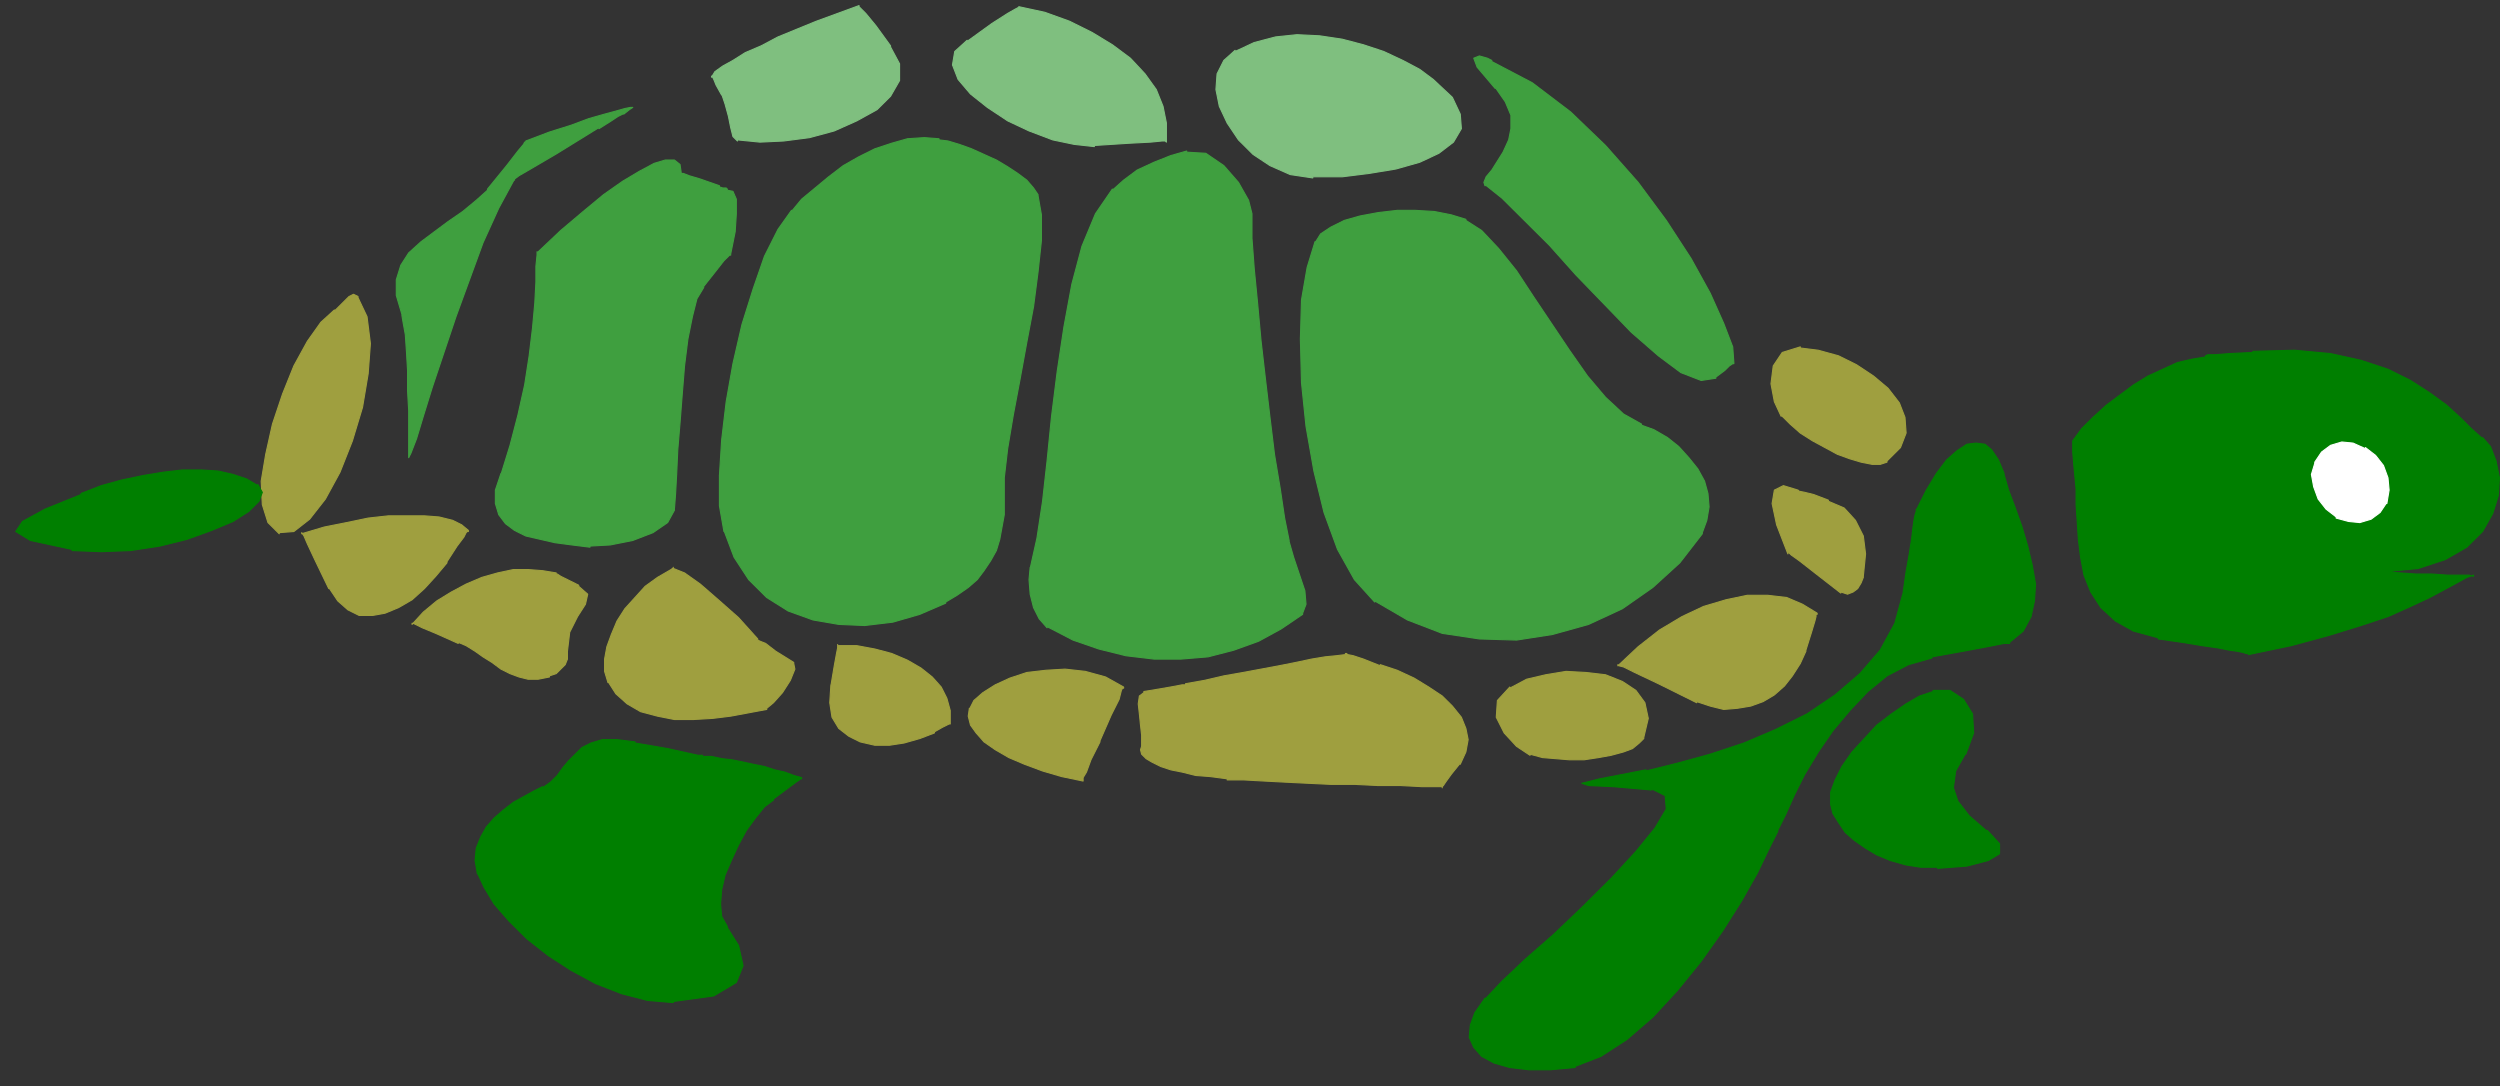
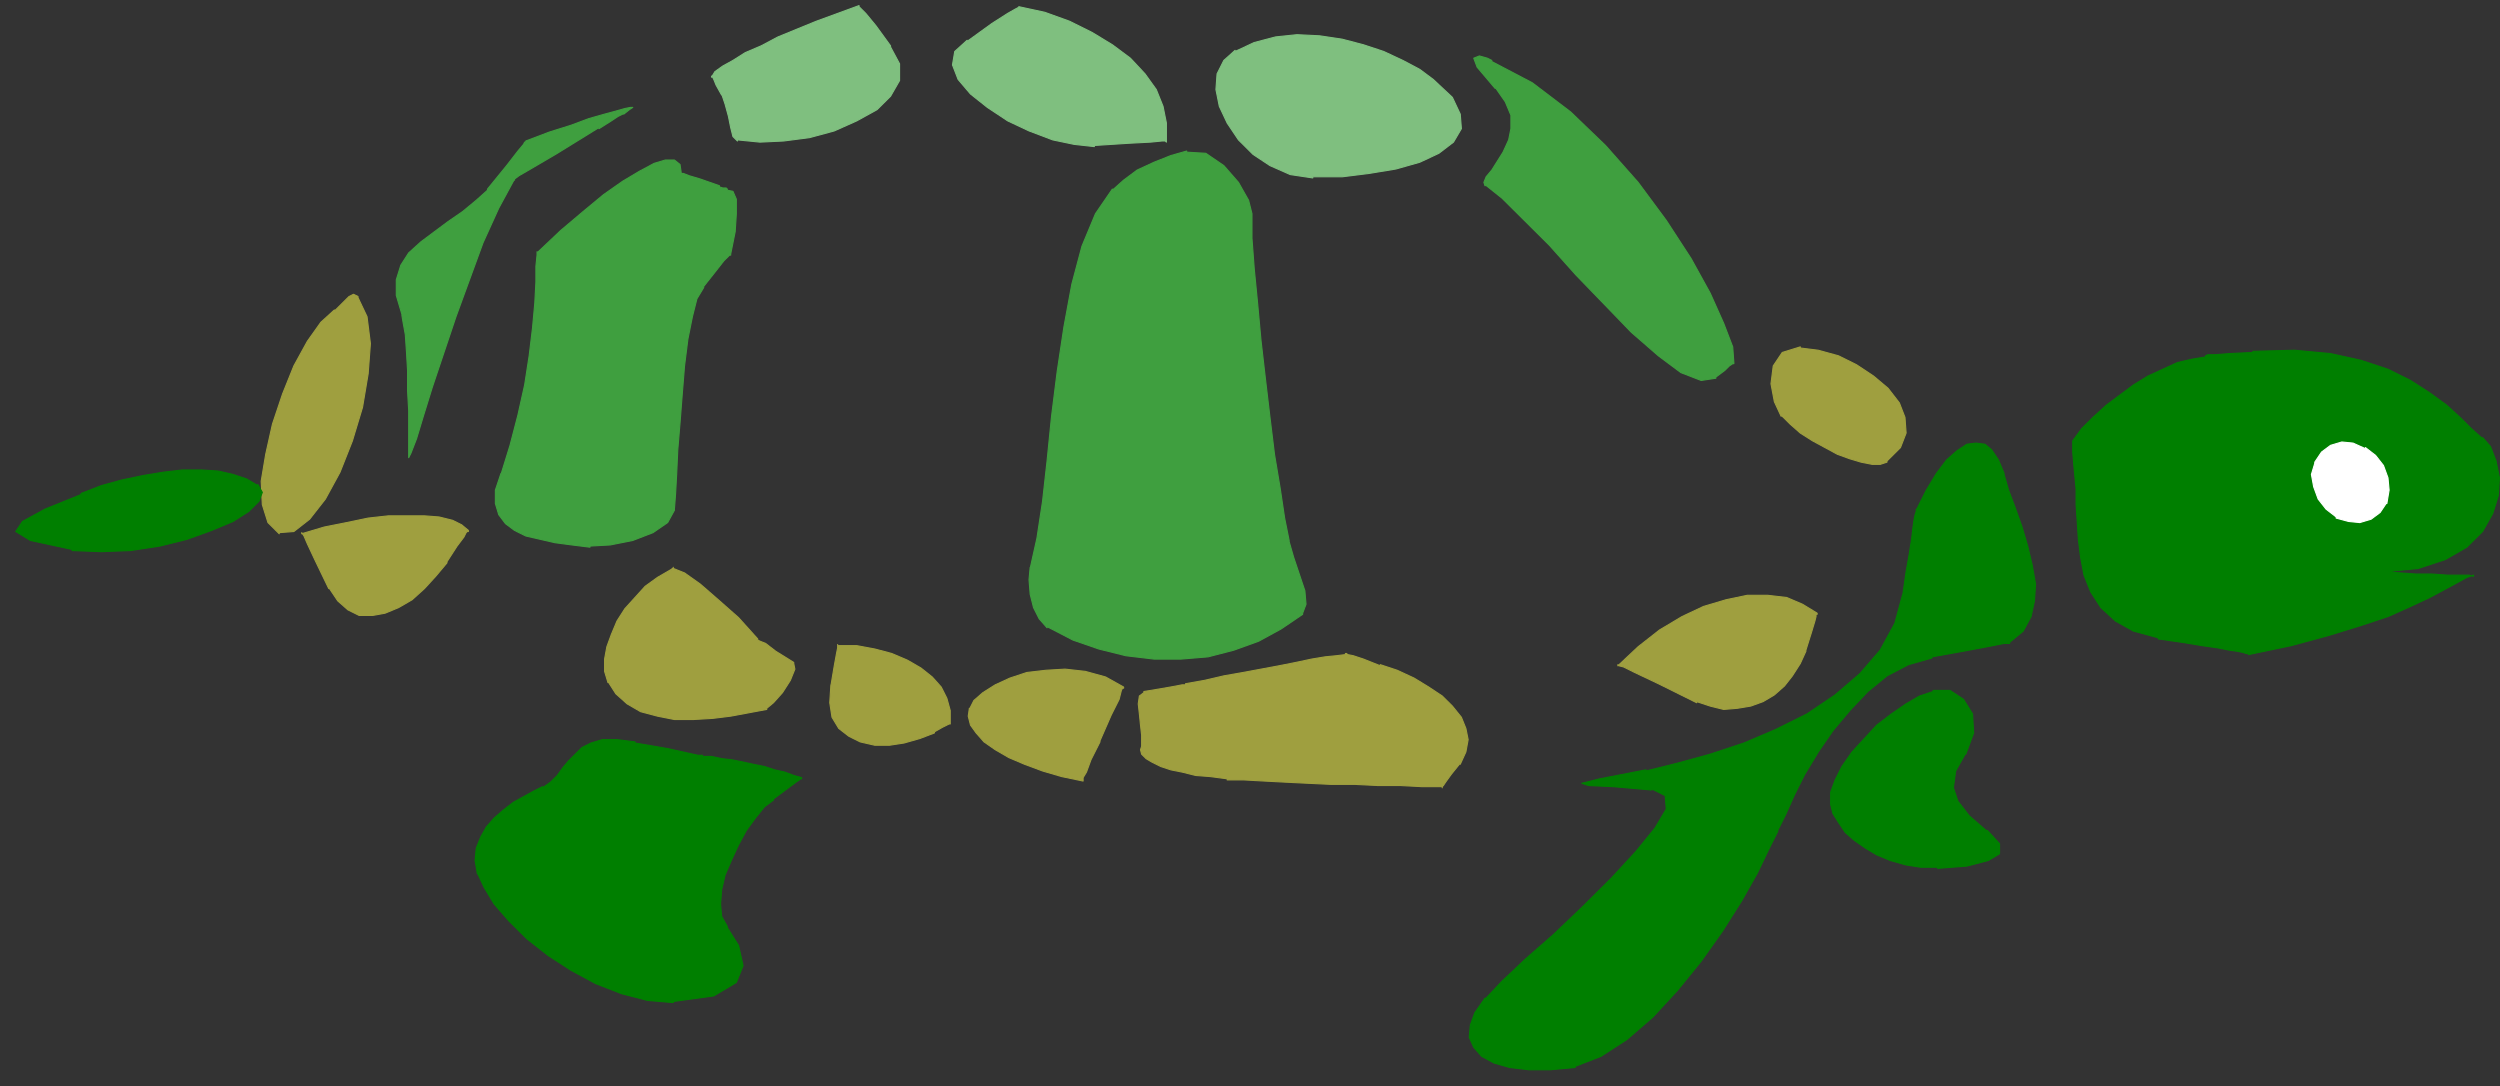
<svg xmlns="http://www.w3.org/2000/svg" xmlns:ns1="http://sodipodi.sourceforge.net/DTD/sodipodi-0.dtd" xmlns:ns2="http://www.inkscape.org/namespaces/inkscape" version="1.0" width="77.964mm" height="33.867mm" id="svg57" ns1:docname="T21851.WMF">
  <rect width="100%" height="100%" fill="#333333" stroke="none" />
  <ns1:namedview pagecolor="#ffffff" bordercolor="#666666" borderopacity="1" objecttolerance="10" gridtolerance="10" guidetolerance="10" ns2:pageopacity="0" ns2:pageshadow="2" ns2:window-width="640" ns2:window-height="480" id="namedview59" />
  <defs id="defs3">
    <pattern id="WMFhbasepattern" patternUnits="userSpaceOnUse" width="6" height="6" x="0" y="0" />
  </defs>
  <path style="fill:#9f9f3f;fill-rule:evenodd;fill-opacity:1;stroke:#9f9f3f;stroke-width:0.133px;stroke-linecap:round;stroke-linejoin:round;stroke-miterlimit:4;stroke-dasharray:none;stroke-opacity:1;" d="  M 39.413,36.665   L 39.944,36.138   L 40.607,35.478   L 41.138,34.951   L 41.669,34.687   L 42.199,34.951   L 42.199,35.083   L 43.261,37.325   L 43.659,40.49   L 43.394,44.051   L 42.73,48.008   L 41.536,51.965   L 40.076,55.658   L 38.351,58.823   L 36.493,61.197   L 34.635,62.648   L 32.91,62.78   L 32.91,62.912   L 31.583,61.593   L 30.92,59.482   L 30.787,56.713   L 31.318,53.547   L 32.114,49.986   L 33.308,46.425   L 34.635,43.128   L 36.228,40.226   L 37.82,37.984   L 39.413,36.534  z " id="path5" />
  <path style="fill:#3f9f3f;fill-rule:evenodd;fill-opacity:1;stroke:#3f9f3f;stroke-width:0.133px;stroke-linecap:round;stroke-linejoin:round;stroke-miterlimit:4;stroke-dasharray:none;stroke-opacity:1;" d="  M 48.171,53.943   L 48.436,53.415   L 49.1,51.701   L 49.896,49.063   L 50.958,45.634   L 52.285,41.677   L 53.745,37.325   L 55.337,32.973   L 56.929,28.62   L 58.787,24.532   L 60.645,21.102   L 60.645,21.234   L 60.645,21.102   L 61.176,20.707   L 62.768,19.784   L 65.688,18.069   L 70.598,15.035   L 70.598,15.167   L 72.058,14.244   L 72.854,13.717   L 73.385,13.453   L 73.517,13.321   L 73.517,13.321   L 73.517,13.453   L 74.181,12.925   L 74.579,12.661   L 74.314,12.661   L 73.65,12.793   L 72.721,13.057   L 71.261,13.453   L 69.404,13.98   L 67.28,14.772   L 64.759,15.563   L 61.972,16.618   L 61.972,16.75   L 61.839,16.75   L 61.707,17.014   L 61.043,17.805   L 59.716,19.52   L 57.46,22.289   L 57.46,22.421   L 56.133,23.608   L 54.541,24.927   L 52.816,26.114   L 51.223,27.301   L 49.631,28.488   L 48.171,29.807   L 47.242,31.258   L 46.711,32.973   L 46.711,34.819   L 47.375,37.061   L 47.375,37.193   L 47.508,37.984   L 47.773,39.435   L 47.906,41.413   L 48.038,43.656   L 48.038,46.03   L 48.171,48.404   L 48.171,50.514   L 48.171,52.228   L 48.171,53.415   L 48.171,53.811  z " id="path7" />
  <path style="fill:#7fbf7f;fill-rule:evenodd;fill-opacity:1;stroke:#7fbf7f;stroke-width:0.133px;stroke-linecap:round;stroke-linejoin:round;stroke-miterlimit:4;stroke-dasharray:none;stroke-opacity:1;" d="  M 85.062,11.211   L 84.399,10.024   L 84.134,9.364   L 84.001,9.1   L 83.868,8.969   L 83.868,8.969   L 83.868,9.1   L 84.266,8.441   L 85.195,7.782   L 86.389,7.122   L 87.849,6.199   L 89.707,5.407   L 91.698,4.352   L 93.954,3.429   L 96.209,2.506   L 98.731,1.583   L 101.252,0.659   L 101.252,0.659   L 101.252,0.791   L 101.518,1.055   L 102.048,1.583   L 103.243,3.033   L 104.968,5.407   L 104.968,5.539   L 106.029,7.518   L 106.029,9.496   L 104.968,11.343   L 103.375,12.925   L 100.987,14.244   L 98.333,15.431   L 95.413,16.222   L 92.361,16.618   L 89.574,16.75   L 86.92,16.486   L 86.92,16.618   L 86.389,16.091   L 86.124,15.035   L 85.859,13.717   L 85.461,12.266   L 85.062,11.079  z " id="path9" />
  <path style="fill:#7fbf7f;fill-rule:evenodd;fill-opacity:1;stroke:#7fbf7f;stroke-width:0.133px;stroke-linecap:round;stroke-linejoin:round;stroke-miterlimit:4;stroke-dasharray:none;stroke-opacity:1;" d="  M 128.987,17.278   L 126.598,17.014   L 124.077,16.486   L 121.29,15.431   L 118.769,14.244   L 116.38,12.661   L 114.39,11.079   L 112.93,9.364   L 112.266,7.65   L 112.532,6.067   L 113.992,4.748   L 113.992,4.88   L 116.911,2.77   L 118.769,1.583   L 119.698,1.055   L 119.963,0.923   L 120.096,0.791   L 120.096,0.791   L 123.148,1.451   L 126.068,2.506   L 128.722,3.825   L 131.11,5.276   L 133.234,6.858   L 134.959,8.705   L 136.286,10.551   L 137.082,12.53   L 137.48,14.508   L 137.48,16.618   L 137.48,16.75   L 137.347,16.618   L 136.949,16.618   L 135.622,16.75   L 133.101,16.882   L 128.987,17.146  z " id="path11" />
  <path style="fill:#7fbf7f;fill-rule:evenodd;fill-opacity:1;stroke:#7fbf7f;stroke-width:0.133px;stroke-linecap:round;stroke-linejoin:round;stroke-miterlimit:4;stroke-dasharray:none;stroke-opacity:1;" d="  M 154.731,20.971   L 152.077,20.575   L 149.689,19.52   L 147.698,18.201   L 145.973,16.486   L 144.646,14.508   L 143.717,12.53   L 143.319,10.551   L 143.452,8.705   L 144.248,7.122   L 145.575,5.935   L 145.575,6.067   L 147.831,5.012   L 150.352,4.352   L 152.874,4.089   L 155.528,4.22   L 158.182,4.616   L 160.703,5.276   L 163.092,6.067   L 165.348,7.122   L 167.338,8.177   L 168.931,9.364   L 168.931,9.364   L 171.186,11.474   L 172.115,13.453   L 172.248,15.167   L 171.319,16.75   L 169.594,18.069   L 167.338,19.124   L 164.551,19.915   L 161.366,20.443   L 158.182,20.839   L 154.731,20.839  z " id="path13" />
  <path style="fill:#3f9f3f;fill-rule:evenodd;fill-opacity:1;stroke:#3f9f3f;stroke-width:0.133px;stroke-linecap:round;stroke-linejoin:round;stroke-miterlimit:4;stroke-dasharray:none;stroke-opacity:1;" d="  M 175.035,21.894   L 174.902,21.498   L 175.168,20.839   L 175.831,20.047   L 176.495,18.992   L 177.158,17.937   L 177.822,16.486   L 178.087,15.167   L 178.087,13.585   L 177.424,12.002   L 176.229,10.287   L 176.229,10.419   L 174.106,7.913   L 173.708,6.858   L 174.371,6.595   L 175.3,6.858   L 175.831,7.122   L 175.831,7.254   L 180.608,9.76   L 185.12,13.189   L 189.234,17.146   L 193.082,21.498   L 196.4,25.982   L 199.319,30.467   L 201.575,34.555   L 203.168,38.116   L 204.229,40.886   L 204.362,42.732   L 204.362,42.864   L 204.229,42.864   L 204.229,42.864   L 203.831,43.128   L 203.301,43.656   L 202.239,44.447   L 202.239,44.579   L 200.514,44.843   L 198.125,43.919   L 195.471,41.941   L 192.286,39.171   L 189.101,35.874   L 185.784,32.445   L 182.599,28.884   L 179.547,25.85   L 177.025,23.345   L 175.035,21.762  z " id="path15" />
-   <path style="fill:#9f9f3f;fill-rule:evenodd;fill-opacity:1;stroke:#9f9f3f;stroke-width:0.133px;stroke-linecap:round;stroke-linejoin:round;stroke-miterlimit:4;stroke-dasharray:none;stroke-opacity:1;" d="  M 219.623,68.055   L 219.358,68.715   L 218.959,69.374   L 218.429,69.77   L 217.765,70.034   L 216.969,69.77   L 216.969,69.902   L 213.917,67.528   L 212.059,66.077   L 211.13,65.417   L 210.865,65.154   L 210.732,65.154   L 210.732,65.286   L 209.405,61.856   L 208.874,59.351   L 209.139,57.768   L 210.201,57.24   L 211.926,57.768   L 211.926,57.9   L 211.926,57.768   L 212.059,57.9   L 212.722,58.032   L 213.784,58.295   L 215.509,58.955   L 215.509,59.087   L 217.367,59.878   L 218.694,61.329   L 219.623,63.175   L 219.888,65.286   L 219.623,67.923  z " id="path17" />
-   <path style="fill:#3f9f3f;fill-rule:evenodd;fill-opacity:1;stroke:#3f9f3f;stroke-width:0.133px;stroke-linecap:round;stroke-linejoin:round;stroke-miterlimit:4;stroke-dasharray:none;stroke-opacity:1;" d="  M 200.646,62.912   L 197.992,66.341   L 194.808,69.242   L 191.225,71.748   L 187.244,73.595   L 182.997,74.782   L 178.751,75.441   L 174.371,75.309   L 169.992,74.65   L 165.878,73.067   L 162.03,70.825   L 162.03,70.957   L 159.641,68.319   L 157.651,64.758   L 156.058,60.406   L 154.864,55.526   L 153.935,50.25   L 153.404,45.106   L 153.272,39.963   L 153.404,35.347   L 154.068,31.522   L 154.997,28.488   L 154.997,28.62   L 155.66,27.565   L 156.855,26.774   L 158.447,25.982   L 160.305,25.455   L 162.428,25.059   L 164.684,24.795   L 166.807,24.795   L 169.063,24.927   L 171.054,25.323   L 172.779,25.85   L 172.779,25.982   L 174.637,27.169   L 176.627,29.28   L 178.751,31.917   L 180.741,34.951   L 182.864,38.116   L 184.988,41.282   L 187.111,44.315   L 189.234,46.821   L 191.357,48.799   L 193.481,49.986   L 193.481,50.118   L 194.94,50.646   L 196.533,51.569   L 197.86,52.624   L 199.054,53.943   L 200.116,55.262   L 200.912,56.713   L 201.31,58.164   L 201.443,59.746   L 201.177,61.329   L 200.646,62.78  z " id="path19" />
  <path style="fill:#3f9f3f;fill-rule:evenodd;fill-opacity:1;stroke:#3f9f3f;stroke-width:0.133px;stroke-linecap:round;stroke-linejoin:round;stroke-miterlimit:4;stroke-dasharray:none;stroke-opacity:1;" d="  M 151.945,63.835   L 152.475,65.681   L 153.139,67.66   L 153.802,69.638   L 153.935,71.221   L 153.537,72.276   L 153.537,72.408   L 151.016,74.122   L 148.362,75.573   L 145.442,76.628   L 142.39,77.419   L 139.205,77.683   L 136.02,77.683   L 132.703,77.288   L 129.518,76.496   L 126.466,75.441   L 123.414,73.858   L 123.414,73.99   L 122.485,72.935   L 121.821,71.616   L 121.423,70.034   L 121.29,68.319   L 121.423,66.868   L 121.423,67   L 122.219,63.439   L 122.883,59.087   L 123.414,54.339   L 123.944,49.063   L 124.608,43.787   L 125.404,38.512   L 126.333,33.5   L 127.527,29.016   L 129.12,25.191   L 131.11,22.289   L 131.11,22.421   L 132.437,21.234   L 134.03,20.047   L 136.02,19.124   L 138.011,18.333   L 139.869,17.805   L 139.869,17.937   L 142.125,18.069   L 144.248,19.52   L 145.973,21.498   L 147.167,23.608   L 147.565,25.191   L 147.565,25.323   L 147.565,28.093   L 147.831,31.654   L 148.229,35.742   L 148.627,40.095   L 149.158,44.711   L 149.689,49.195   L 150.219,53.547   L 150.883,57.504   L 151.414,61.065   L 151.945,63.703  z " id="path21" />
-   <path style="fill:#3f9f3f;fill-rule:evenodd;fill-opacity:1;stroke:#3f9f3f;stroke-width:0.133px;stroke-linecap:round;stroke-linejoin:round;stroke-miterlimit:4;stroke-dasharray:none;stroke-opacity:1;" d="  M 118.371,59.219   L 118.371,60.669   L 118.105,62.12   L 117.84,63.571   L 117.442,64.89   L 116.778,66.077   L 115.982,67.264   L 115.186,68.319   L 114.124,69.242   L 112.797,70.165   L 111.47,70.957   L 111.47,71.089   L 108.418,72.408   L 105.233,73.331   L 101.916,73.727   L 98.864,73.595   L 95.811,73.067   L 92.892,72.012   L 90.371,70.429   L 88.247,68.319   L 86.522,65.681   L 85.328,62.516   L 85.328,62.648   L 84.797,59.614   L 84.797,56.053   L 85.062,51.833   L 85.593,47.349   L 86.389,42.864   L 87.451,38.248   L 88.778,34.028   L 90.105,30.203   L 91.698,27.037   L 93.29,24.795   L 93.29,24.927   L 94.484,23.476   L 96.077,22.158   L 97.669,20.839   L 99.394,19.52   L 101.252,18.465   L 103.11,17.541   L 105.101,16.882   L 106.958,16.354   L 108.949,16.222   L 110.674,16.354   L 110.674,16.486   L 111.736,16.618   L 113.063,17.014   L 114.522,17.541   L 115.982,18.201   L 117.442,18.86   L 118.769,19.652   L 119.963,20.443   L 121.025,21.234   L 121.821,22.158   L 122.352,22.949   L 122.352,23.081   L 122.75,25.323   L 122.75,28.356   L 122.352,32.049   L 121.821,36.138   L 121.025,40.358   L 120.229,44.711   L 119.432,48.931   L 118.769,52.888   L 118.371,56.317   L 118.371,59.087  z " id="path23" />
  <path style="fill:#3f9f3f;fill-rule:evenodd;fill-opacity:1;stroke:#3f9f3f;stroke-width:0.133px;stroke-linecap:round;stroke-linejoin:round;stroke-miterlimit:4;stroke-dasharray:none;stroke-opacity:1;" d="  M 82.939,33.896   L 82.143,35.215   L 81.612,37.325   L 81.081,39.963   L 80.683,43.128   L 80.418,46.425   L 80.152,49.854   L 79.887,53.02   L 79.754,55.921   L 79.622,58.295   L 79.489,60.01   L 79.489,60.142   L 78.693,61.593   L 76.968,62.78   L 74.579,63.703   L 71.925,64.23   L 69.536,64.362   L 69.536,64.494   L 67.413,64.23   L 65.422,63.967   L 63.697,63.571   L 61.972,63.175   L 60.645,62.516   L 59.584,61.725   L 58.787,60.669   L 58.389,59.351   L 58.389,57.768   L 59.053,55.789   L 59.053,55.921   L 60.114,52.492   L 61.043,48.931   L 61.839,45.37   L 62.37,41.941   L 62.768,38.644   L 63.034,35.742   L 63.166,33.236   L 63.166,31.39   L 63.299,30.071   L 63.299,29.675   L 63.299,29.807   L 66.086,27.169   L 68.74,24.927   L 71.129,22.949   L 73.385,21.366   L 75.375,20.179   L 77.1,19.256   L 78.427,18.86   L 79.489,18.86   L 80.152,19.388   L 80.285,20.311   L 80.285,20.443   L 80.285,20.443   L 80.551,20.443   L 81.214,20.707   L 82.541,21.102   L 84.797,21.894   L 84.797,22.026   L 85.195,22.158   L 85.593,22.158   L 85.726,22.289   L 85.726,22.289   L 85.726,22.289   L 85.726,22.421   L 86.389,22.553   L 86.788,23.476   L 86.788,25.191   L 86.655,27.301   L 86.124,29.939   L 86.124,30.071   L 85.991,30.071   L 85.859,30.203   L 85.328,30.73   L 84.399,31.917   L 82.939,33.764  z " id="path25" />
  <path style="fill:#9f9f3f;fill-rule:evenodd;fill-opacity:1;stroke:#9f9f3f;stroke-width:0.133px;stroke-linecap:round;stroke-linejoin:round;stroke-miterlimit:4;stroke-dasharray:none;stroke-opacity:1;" d="  M 52.683,66.341   L 51.356,67.923   L 50.029,69.374   L 48.569,70.693   L 46.977,71.616   L 45.384,72.276   L 43.925,72.54   L 42.332,72.54   L 41.005,71.88   L 39.811,70.825   L 38.749,69.242   L 38.749,69.374   L 37.157,66.077   L 36.228,64.099   L 35.83,63.175   L 35.564,62.78   L 35.564,62.78   L 35.564,62.912   L 38.218,62.12   L 40.872,61.593   L 43.394,61.065   L 45.782,60.801   L 48.038,60.801   L 50.029,60.801   L 51.754,60.933   L 53.346,61.329   L 54.408,61.856   L 55.204,62.516   L 55.204,62.648   L 55.072,62.648   L 54.939,62.78   L 54.674,63.307   L 53.877,64.362   L 52.683,66.209  z " id="path27" />
-   <path style="fill:#9f9f3f;fill-rule:evenodd;fill-opacity:1;stroke:#9f9f3f;stroke-width:0.133px;stroke-linecap:round;stroke-linejoin:round;stroke-miterlimit:4;stroke-dasharray:none;stroke-opacity:1;" d="  M 66.882,76.892   L 66.882,77.683   L 66.617,78.343   L 66.086,78.87   L 65.555,79.398   L 64.759,79.662   L 64.759,79.793   L 63.432,80.057   L 62.238,80.057   L 61.176,79.793   L 60.114,79.398   L 59.053,78.87   L 57.991,78.079   L 56.929,77.419   L 56.001,76.76   L 54.939,76.101   L 54.01,75.705   L 54.01,75.837   L 51.356,74.65   L 49.764,73.99   L 48.967,73.595   L 48.702,73.463   L 48.569,73.463   L 48.569,73.595   L 49.896,72.144   L 51.489,70.825   L 53.214,69.77   L 54.939,68.847   L 56.797,68.055   L 58.655,67.528   L 60.512,67.132   L 62.238,67.132   L 63.963,67.264   L 65.555,67.528   L 65.555,67.66   L 65.555,67.66   L 65.688,67.66   L 66.086,67.923   L 66.882,68.319   L 68.209,68.978   L 68.209,69.11   L 69.271,70.034   L 69.005,71.221   L 68.076,72.671   L 67.148,74.518   L 66.882,76.76  z " id="path29" />
  <path style="fill:#9f9f3f;fill-rule:evenodd;fill-opacity:1;stroke:#9f9f3f;stroke-width:0.133px;stroke-linecap:round;stroke-linejoin:round;stroke-miterlimit:4;stroke-dasharray:none;stroke-opacity:1;" d="  M 90.371,83.618   L 88.247,84.014   L 86.124,84.41   L 84.001,84.673   L 81.745,84.805   L 79.489,84.805   L 77.498,84.41   L 75.508,83.882   L 73.915,82.959   L 72.588,81.772   L 71.659,80.321   L 71.659,80.453   L 71.261,79.134   L 71.261,77.683   L 71.527,76.232   L 72.058,74.782   L 72.721,73.199   L 73.65,71.748   L 74.844,70.429   L 76.039,69.11   L 77.498,68.055   L 79.091,67.132   L 79.091,67.264   L 79.224,67   L 79.356,67   L 79.356,66.868   L 79.356,66.868   L 79.356,66.868   L 79.356,67   L 80.683,67.528   L 82.541,68.847   L 84.664,70.693   L 87.053,72.803   L 89.309,75.309   L 89.309,75.441   L 89.309,75.441   L 89.574,75.573   L 90.238,75.837   L 91.432,76.76   L 93.555,78.079   L 93.555,78.211   L 93.688,78.87   L 93.157,80.189   L 92.228,81.64   L 91.167,82.827   L 90.371,83.486  z " id="path31" />
  <path style="fill:#9f9f3f;fill-rule:evenodd;fill-opacity:1;stroke:#9f9f3f;stroke-width:0.133px;stroke-linecap:round;stroke-linejoin:round;stroke-miterlimit:4;stroke-dasharray:none;stroke-opacity:1;" d="  M 110.143,86.388   L 108.418,87.047   L 106.56,87.575   L 104.835,87.839   L 103.11,87.839   L 101.385,87.443   L 100.058,86.784   L 98.864,85.86   L 98.067,84.542   L 97.802,82.827   L 97.935,80.717   L 97.935,80.849   L 98.333,78.475   L 98.598,77.024   L 98.731,76.364   L 98.731,76.101   L 98.731,75.969   L 98.731,76.101   L 100.987,76.101   L 103.11,76.496   L 105.101,77.024   L 106.958,77.815   L 108.551,78.738   L 109.878,79.793   L 110.939,80.98   L 111.603,82.299   L 112.001,83.75   L 112.001,85.201   L 112.001,85.333   L 111.868,85.333   L 111.868,85.333   L 111.603,85.465   L 111.072,85.729   L 110.143,86.256  z " id="path33" />
  <path style="fill:#9f9f3f;fill-rule:evenodd;fill-opacity:1;stroke:#9f9f3f;stroke-width:0.133px;stroke-linecap:round;stroke-linejoin:round;stroke-miterlimit:4;stroke-dasharray:none;stroke-opacity:1;" d="  M 144.646,91.927   L 146.636,91.927   L 149.025,92.059   L 151.546,92.191   L 154.201,92.323   L 156.987,92.455   L 159.774,92.455   L 162.428,92.587   L 165.082,92.587   L 167.604,92.719   L 169.992,92.719   L 169.992,92.851   L 169.992,92.719   L 170.125,92.587   L 170.39,92.191   L 171.054,91.268   L 172.115,89.949   L 172.115,90.081   L 172.779,88.63   L 173.044,87.179   L 172.779,85.86   L 172.248,84.542   L 171.186,83.223   L 169.992,82.036   L 168.4,80.98   L 166.675,79.925   L 164.684,79.002   L 162.694,78.343   L 162.694,78.475   L 160.703,77.683   L 159.509,77.288   L 158.845,77.156   L 158.712,77.024   L 158.58,77.024   L 158.58,77.156   L 157.518,77.288   L 156.191,77.419   L 154.599,77.683   L 152.741,78.079   L 150.75,78.475   L 148.627,78.87   L 146.504,79.266   L 144.248,79.662   L 141.992,80.189   L 139.736,80.585   L 139.736,80.717   L 139.603,80.717   L 139.338,80.717   L 138.674,80.849   L 137.215,81.112   L 134.826,81.508   L 134.826,81.64   L 134.295,82.036   L 134.162,82.959   L 134.295,84.146   L 134.428,85.465   L 134.561,86.652   L 134.561,86.784   L 134.561,87.311   L 134.561,87.575   L 134.561,87.839   L 134.561,87.839   L 134.561,87.839   L 134.561,87.971   L 134.428,88.366   L 134.561,88.894   L 135.091,89.421   L 135.755,89.817   L 136.816,90.345   L 138.011,90.74   L 139.338,91.004   L 140.93,91.4   L 142.655,91.532   L 144.646,91.795  z " id="path35" />
  <path style="fill:#9f9f3f;fill-rule:evenodd;fill-opacity:1;stroke:#9f9f3f;stroke-width:0.133px;stroke-linecap:round;stroke-linejoin:round;stroke-miterlimit:4;stroke-dasharray:none;stroke-opacity:1;" d="  M 129.651,87.443   L 128.589,89.553   L 128.058,91.004   L 127.66,91.664   L 127.66,91.927   L 127.66,91.927   L 127.66,92.059   L 125.139,91.532   L 122.883,90.872   L 120.759,90.081   L 118.902,89.29   L 117.309,88.366   L 115.982,87.443   L 115.053,86.388   L 114.39,85.465   L 114.124,84.41   L 114.257,83.486   L 114.257,83.618   L 114.788,82.563   L 115.849,81.64   L 117.309,80.717   L 119.034,79.925   L 121.025,79.266   L 123.281,79.002   L 125.537,78.87   L 127.925,79.134   L 130.314,79.793   L 132.437,80.98   L 132.437,81.112   L 132.305,81.112   L 132.172,81.376   L 131.906,82.431   L 130.978,84.278   L 129.651,87.311  z " id="path37" />
-   <path style="fill:#9f9f3f;fill-rule:evenodd;fill-opacity:1;stroke:#9f9f3f;stroke-width:0.133px;stroke-linecap:round;stroke-linejoin:round;stroke-miterlimit:4;stroke-dasharray:none;stroke-opacity:1;" d="  M 177.954,81.112   L 179.945,80.057   L 182.201,79.53   L 184.589,79.134   L 186.978,79.266   L 189.234,79.53   L 191.225,80.321   L 192.817,81.376   L 193.879,82.827   L 194.277,84.673   L 193.746,86.916   L 193.746,87.047   L 193.215,87.575   L 192.419,88.234   L 191.357,88.63   L 189.898,89.026   L 188.438,89.29   L 186.713,89.553   L 184.988,89.553   L 183.395,89.421   L 181.803,89.29   L 180.343,88.894   L 180.343,89.026   L 178.751,87.971   L 177.291,86.388   L 176.362,84.542   L 176.495,82.563   L 177.954,80.98  z " id="path39" />
  <path style="fill:#9f9f3f;fill-rule:evenodd;fill-opacity:1;stroke:#9f9f3f;stroke-width:0.133px;stroke-linecap:round;stroke-linejoin:round;stroke-miterlimit:4;stroke-dasharray:none;stroke-opacity:1;" d="  M 212.192,41.018   L 214.315,41.282   L 216.704,41.941   L 218.827,42.996   L 220.817,44.315   L 222.542,45.766   L 223.869,47.48   L 224.533,49.195   L 224.666,51.041   L 224.002,52.756   L 222.41,54.339   L 222.41,54.471   L 221.614,54.734   L 220.685,54.734   L 219.358,54.471   L 218.031,54.075   L 216.571,53.547   L 215.111,52.756   L 213.651,51.965   L 212.192,51.041   L 210.997,49.986   L 209.936,48.931   L 209.936,49.063   L 209.139,47.349   L 208.741,45.238   L 209.007,43.128   L 210.068,41.545   L 212.192,40.886  z " id="path41" />
  <path style="fill:#9f9f3f;fill-rule:evenodd;fill-opacity:1;stroke:#9f9f3f;stroke-width:0.133px;stroke-linecap:round;stroke-linejoin:round;stroke-miterlimit:4;stroke-dasharray:none;stroke-opacity:1;" d="  M 190.694,78.475   L 193.082,76.232   L 195.604,74.254   L 198.258,72.671   L 200.779,71.484   L 203.433,70.693   L 205.955,70.165   L 208.343,70.165   L 210.599,70.429   L 212.457,71.221   L 214.182,72.276   L 214.182,72.408   L 214.049,72.408   L 214.049,72.671   L 213.917,73.199   L 213.519,74.518   L 212.855,76.628   L 212.855,76.76   L 212.192,78.211   L 211.263,79.662   L 210.334,80.849   L 209.139,81.904   L 207.812,82.695   L 206.353,83.223   L 204.76,83.486   L 203.168,83.618   L 201.575,83.223   L 199.983,82.695   L 199.983,82.827   L 195.471,80.585   L 192.684,79.266   L 191.357,78.606   L 190.826,78.475   L 190.694,78.343  z " id="path43" />
  <path style="fill:#007f00;fill-rule:evenodd;fill-opacity:1;stroke:#007f00;stroke-width:0.133px;stroke-linecap:round;stroke-linejoin:round;stroke-miterlimit:4;stroke-dasharray:none;stroke-opacity:1;" d="  M 259.965,42.073   L 258.372,42.337   L 256.647,42.732   L 254.922,43.524   L 253.197,44.315   L 251.472,45.37   L 249.879,46.557   L 248.287,47.744   L 246.694,49.195   L 245.367,50.514   L 244.306,51.965   L 244.306,52.097   L 244.306,52.097   L 244.306,52.36   L 244.306,53.284   L 244.438,54.866   L 244.704,57.636   L 244.704,57.768   L 244.704,59.482   L 244.836,61.461   L 244.969,63.571   L 245.235,65.681   L 245.633,67.791   L 246.429,69.77   L 247.623,71.616   L 249.348,73.199   L 251.472,74.386   L 254.391,75.177   L 254.391,75.309   L 257.178,75.705   L 259.566,76.101   L 261.424,76.364   L 262.751,76.628   L 263.68,76.76   L 264.344,76.892   L 264.742,77.024   L 265.007,77.024   L 265.007,77.024   L 265.007,77.024   L 265.007,77.156   L 270.05,76.101   L 274.429,74.914   L 278.278,73.727   L 281.462,72.671   L 284.116,71.484   L 286.372,70.429   L 288.098,69.506   L 289.557,68.715   L 290.752,68.055   L 291.548,67.791   L 291.548,67.923   L 291.017,67.791   L 289.955,67.791   L 288.496,67.791   L 286.638,67.66   L 284.78,67.66   L 282.922,67.528   L 281.462,67.396   L 280.534,67.396   L 280.268,67.396   L 280.932,67.396   L 280.932,67.396   L 285.045,67   L 288.23,65.945   L 290.752,64.494   L 292.609,62.648   L 293.804,60.538   L 294.467,58.427   L 294.6,56.317   L 294.202,54.339   L 293.538,52.624   L 292.609,51.569   L 292.609,51.701   L 291.282,50.514   L 289.955,49.195   L 288.363,47.744   L 286.372,46.293   L 284.116,44.843   L 281.462,43.524   L 278.278,42.469   L 274.695,41.677   L 270.448,41.282   L 265.538,41.413   L 265.538,41.545   L 262.751,41.677   L 261.159,41.809   L 260.23,41.809   L 259.965,41.941   L 259.965,41.941  z " id="path45" />
  <path style="fill:#ffffff;fill-rule:evenodd;fill-opacity:1;stroke:#ffffff;stroke-width:0.133px;stroke-linecap:round;stroke-linejoin:round;stroke-miterlimit:4;stroke-dasharray:none;stroke-opacity:1;" d="  M 275.358,61.065   L 276.818,61.461   L 278.145,61.593   L 279.472,61.197   L 280.534,60.406   L 281.33,59.219   L 281.33,59.351   L 281.595,57.768   L 281.462,56.317   L 280.932,54.866   L 280.003,53.679   L 278.808,52.756   L 278.808,52.888   L 277.349,52.228   L 276.022,52.097   L 274.695,52.492   L 273.633,53.284   L 272.837,54.471   L 272.837,54.602   L 272.439,55.921   L 272.704,57.372   L 273.235,58.823   L 274.164,60.01   L 275.358,60.933  z " id="path47" />
  <path style="fill:#007f00;fill-rule:evenodd;fill-opacity:1;stroke:#007f00;stroke-width:0.133px;stroke-linecap:round;stroke-linejoin:round;stroke-miterlimit:4;stroke-dasharray:none;stroke-opacity:1;" d="  M 225.86,60.142   L 227.054,57.768   L 228.249,55.789   L 229.443,54.207   L 230.637,53.152   L 231.832,52.36   L 232.893,52.228   L 233.955,52.36   L 234.751,53.02   L 235.547,54.207   L 236.211,55.789   L 236.211,55.921   L 236.742,57.768   L 237.538,59.878   L 238.334,62.12   L 238.998,64.362   L 239.528,66.604   L 239.926,68.847   L 239.794,70.825   L 239.396,72.671   L 238.467,74.386   L 236.874,75.705   L 236.874,75.837   L 236.742,75.837   L 236.211,75.837   L 234.884,76.101   L 232.097,76.628   L 227.718,77.419   L 227.718,77.551   L 224.931,78.343   L 222.41,79.662   L 220.154,81.508   L 218.031,83.75   L 216.04,86.124   L 214.315,88.63   L 212.722,91.268   L 211.528,93.642   L 210.466,96.016   L 209.538,97.862   L 209.538,97.994   L 208.476,100.105   L 207.149,102.874   L 205.291,106.171   L 203.035,109.733   L 200.514,113.294   L 197.727,116.723   L 194.808,119.888   L 191.755,122.526   L 188.703,124.504   L 185.651,125.691   L 185.651,125.823   L 182.732,126.087   L 180.21,126.087   L 177.954,125.823   L 176.096,125.296   L 174.637,124.504   L 173.708,123.449   L 173.177,122.262   L 173.31,120.811   L 173.841,119.36   L 175.035,117.646   L 175.035,117.778   L 177.025,115.668   L 179.812,113.03   L 183.13,110.128   L 186.58,106.831   L 189.898,103.534   L 192.817,100.368   L 195.073,97.599   L 196.4,95.356   L 196.267,93.774   L 194.675,92.982   L 194.675,93.114   L 190.163,92.719   L 187.244,92.587   L 186.447,92.323   L 188.571,91.795   L 194.011,90.74   L 194.011,90.872   L 197.727,89.949   L 201.575,88.894   L 205.556,87.575   L 209.272,85.992   L 212.988,84.146   L 216.305,81.904   L 219.225,79.398   L 221.614,76.628   L 223.339,73.463   L 224.268,70.034   L 224.268,70.165   L 224.666,67.396   L 225.064,65.154   L 225.329,63.439   L 225.462,62.252   L 225.595,61.329   L 225.727,60.669   L 225.86,60.274   L 225.86,60.142   L 225.86,60.01   L 225.86,60.01  z " id="path49" />
  <path style="fill:#007f00;fill-rule:evenodd;fill-opacity:1;stroke:#007f00;stroke-width:0.133px;stroke-linecap:round;stroke-linejoin:round;stroke-miterlimit:4;stroke-dasharray:none;stroke-opacity:1;" d="  M 227.851,81.508   L 226.258,82.036   L 224.666,82.959   L 222.941,84.146   L 221.215,85.465   L 219.756,87.047   L 218.296,88.63   L 217.102,90.345   L 216.305,91.927   L 215.775,93.378   L 215.775,94.697   L 215.775,94.829   L 216.04,95.884   L 216.704,96.939   L 217.5,98.126   L 218.561,99.049   L 219.888,99.973   L 221.215,100.764   L 222.808,101.423   L 224.666,101.951   L 226.391,102.215   L 228.381,102.215   L 228.381,102.347   L 231.832,102.083   L 234.353,101.423   L 235.68,100.632   L 235.68,99.445   L 234.22,97.862   L 234.22,97.994   L 232.097,96.148   L 230.77,94.433   L 230.239,92.851   L 230.505,90.872   L 231.699,88.762   L 231.699,88.894   L 232.628,86.388   L 232.495,84.146   L 231.434,82.431   L 229.841,81.376   L 227.851,81.376  z " id="path51" />
  <path style="fill:#007f00;fill-rule:evenodd;fill-opacity:1;stroke:#007f00;stroke-width:0.133px;stroke-linecap:round;stroke-linejoin:round;stroke-miterlimit:4;stroke-dasharray:none;stroke-opacity:1;" d="  M 82.806,89.158   L 83.868,89.158   L 85.062,89.421   L 86.257,89.553   L 87.584,89.817   L 88.778,90.081   L 90.105,90.345   L 91.299,90.74   L 92.494,91.004   L 93.555,91.4   L 94.484,91.664   L 94.484,91.795   L 94.352,91.795   L 94.219,91.927   L 93.821,92.191   L 92.759,92.982   L 91.167,94.169   L 91.167,94.301   L 90.105,95.093   L 89.044,96.412   L 87.982,97.862   L 87.053,99.577   L 86.257,101.292   L 85.461,103.138   L 85.062,104.853   L 84.93,106.567   L 85.062,108.018   L 85.726,109.205   L 85.726,109.337   L 87.053,111.447   L 87.584,113.821   L 86.788,115.799   L 84.134,117.382   L 79.356,118.042   L 79.356,118.173   L 76.304,117.91   L 73.252,117.118   L 70.2,115.931   L 67.28,114.349   L 64.626,112.634   L 62.105,110.656   L 59.982,108.546   L 58.256,106.567   L 57.062,104.589   L 56.266,102.874   L 56.266,103.006   L 56.001,101.423   L 56.133,99.973   L 56.664,98.654   L 57.328,97.467   L 58.256,96.412   L 59.318,95.488   L 60.512,94.565   L 61.707,93.906   L 62.901,93.246   L 63.963,92.719   L 63.963,92.851   L 64.892,92.191   L 65.688,91.4   L 66.351,90.477   L 67.015,89.685   L 67.811,88.894   L 68.607,88.103   L 69.669,87.575   L 70.996,87.179   L 72.721,87.179   L 74.844,87.443   L 74.844,87.575   L 78.693,88.234   L 81.081,88.762   L 82.276,89.026   L 82.674,89.026   L 82.806,89.026  z " id="path53" />
  <path style="fill:#007f00;fill-rule:evenodd;fill-opacity:1;stroke:#007f00;stroke-width:0.133px;stroke-linecap:round;stroke-linejoin:round;stroke-miterlimit:4;stroke-dasharray:none;stroke-opacity:1;" d="  M 30.389,57.24   L 29.062,56.449   L 27.469,55.921   L 25.744,55.526   L 23.754,55.394   L 21.498,55.394   L 19.242,55.658   L 16.853,56.053   L 14.332,56.581   L 11.943,57.24   L 9.555,58.164   L 9.555,58.295   L 5.308,60.01   L 2.654,61.461   L 1.858,62.648   L 3.583,63.703   L 8.493,64.758   L 8.493,64.89   L 11.943,65.022   L 15.394,64.89   L 18.844,64.362   L 22.029,63.571   L 24.948,62.516   L 27.469,61.461   L 29.327,60.274   L 30.522,59.087   L 30.92,58.032   L 30.389,57.108  z " id="path55" />
</svg>